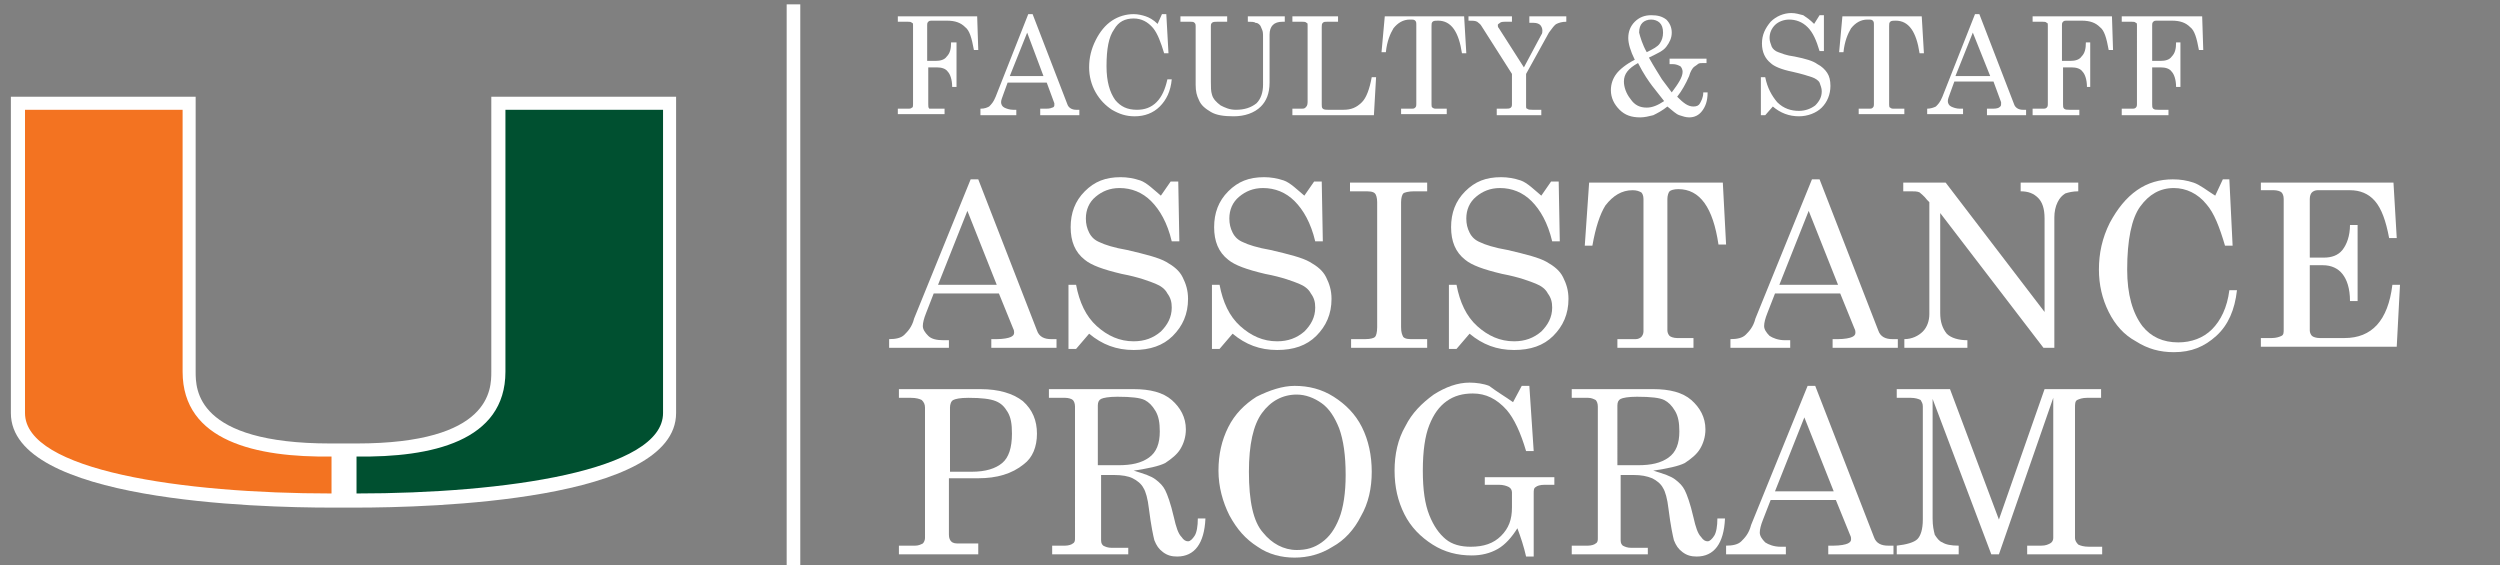
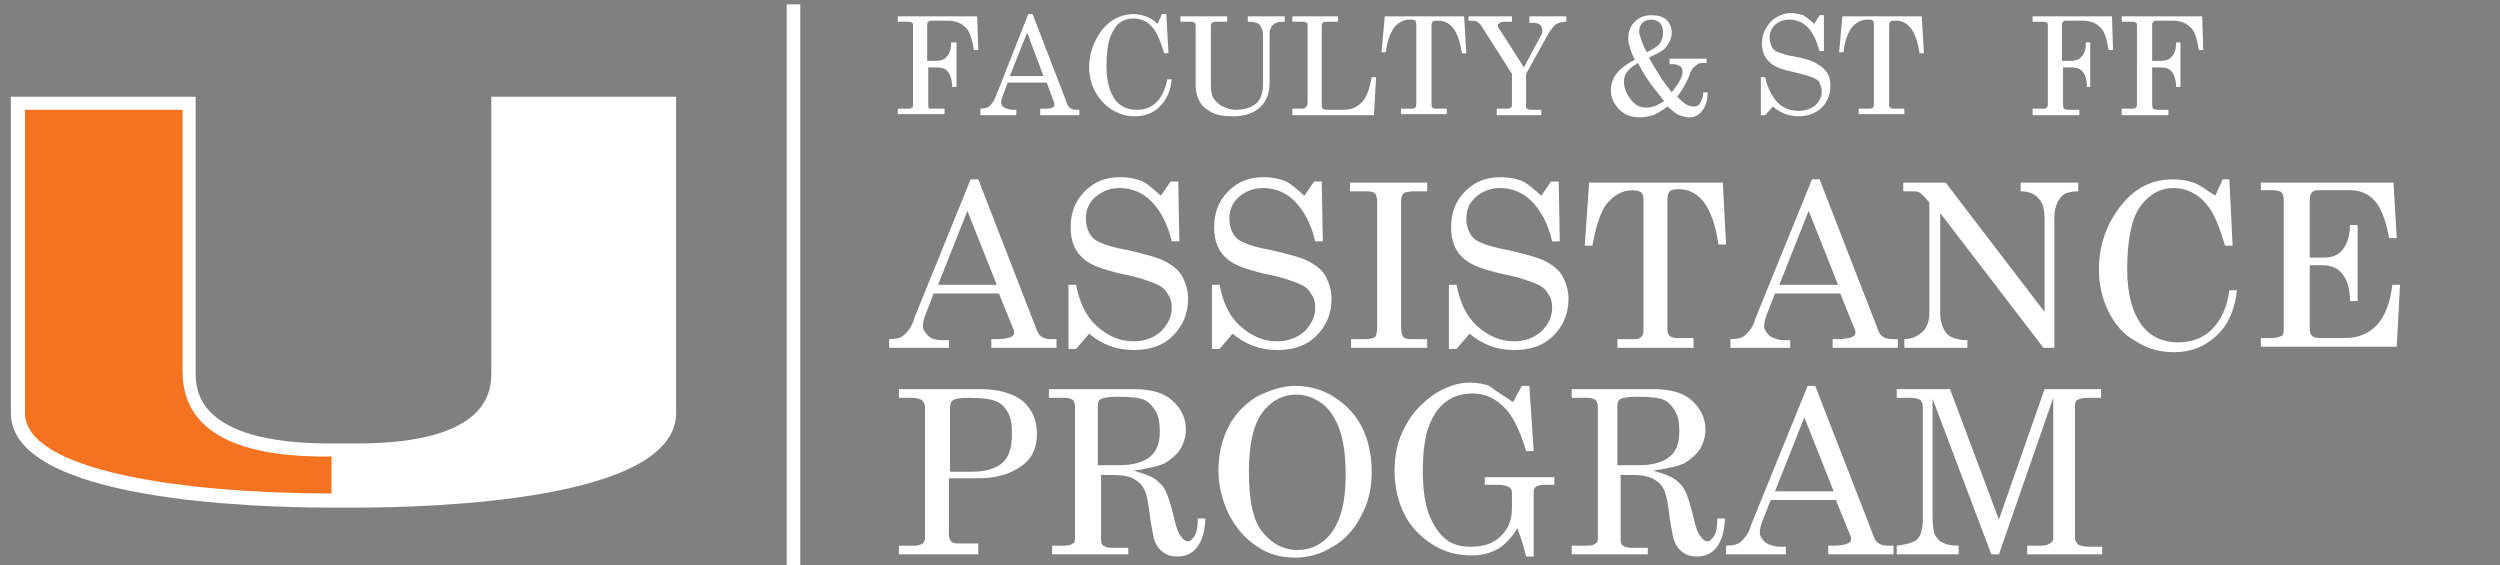
<svg xmlns="http://www.w3.org/2000/svg" xmlns:xlink="http://www.w3.org/1999/xlink" version="1.1" id="Layer_1" x="0px" y="0px" viewBox="0 0 230 52" style="enable-background:new 0 0 230 52;" xml:space="preserve">
  <rect x="0" y="0" width="230" height="52" fill="#808080" stroke="none" />
  <style type="text/css">
	.st0{clip-path:url(#SVGID_2_);fill:#FFFFFF;}
	.st1{clip-path:url(#SVGID_2_);fill:#005030;}
	.st2{clip-path:url(#SVGID_2_);fill:#F37321;}
	.st3{clip-path:url(#SVGID_2_);fill:none;stroke:#FFFFFF;stroke-width:1.252;}
	.st4{clip-path:url(#SVGID_2_);}
	.st5{fill:#FFFFFF;}
	.st6{clip-path:url(#SVGID_4_);}
</style>
  <g>
    <defs>
      <rect id="SVGID_1_" x="1" width="230.3" height="52" />
    </defs>
    <clipPath id="SVGID_2_">
      <use xlink:href="#SVGID_1_" style="overflow:visible;" />
    </clipPath>
    <path class="st0" d="M45.2,8.9l0,25.3c0,1.6,0,6.6-12.4,6.6l-1.2,0l-1.2,0c-12.4,0-12.4-5-12.4-6.6l0-25.3H1L1,38   c0,8.1,22.6,8.7,29.5,8.7h1h0.2h1c6.9,0,29.5-0.6,29.5-8.7l0-29.1H45.2z" />
-     <path class="st1" d="M46.5,34.2l0-24.1h14.5c0,0,0,26.9,0,27.9c0,5.3-14.5,7.4-28.2,7.4c0-0.7,0-2.3,0-3.4   C39.7,42.1,46.5,40.6,46.5,34.2" />
    <path class="st2" d="M16.8,34.2l0-24.1H2.3c0,0,0,26.9,0,27.9c0,5.3,14.5,7.4,28.2,7.4c0-0.7,0-2.3,0-3.4   C23.6,42.1,16.8,40.6,16.8,34.2" />
    <line class="st3" x1="73" y1="0.4" x2="73" y2="52" />
    <g class="st4">
      <path class="st5" d="M82.6,1.5h7.3L90,4.6h-0.4c-0.2-1.1-0.4-1.8-0.8-2.1c-0.4-0.4-0.9-0.6-1.7-0.6h-1.4c-0.1,0-0.2,0-0.3,0.1    c-0.1,0.1-0.1,0.2-0.1,0.3v3.3h0.8c0.4,0,0.8-0.1,1-0.4c0.3-0.3,0.4-0.7,0.4-1.3H88v4.1h-0.4c0-0.7-0.2-1.2-0.4-1.4    c-0.2-0.3-0.6-0.4-1-0.4h-0.8v3.4c0,0.2,0,0.3,0.1,0.4C85.6,10,85.7,10,86,10h0.9v0.5h-4.3V10h0.9c0.2,0,0.3,0,0.4-0.1    C84,9.9,84,9.7,84,9.6V2.4c0-0.2,0-0.3-0.1-0.3c-0.1-0.1-0.2-0.1-0.4-0.1h-0.9V1.5z" />
      <path class="st5" d="M94.6,1.3H95l3.2,8.3c0.1,0.3,0.4,0.5,0.8,0.5h0.3v0.5h-3.6V10H96c0.4,0,0.6,0,0.8-0.1    C96.9,9.9,97,9.8,97,9.7c0-0.1,0-0.1,0-0.2l-0.7-1.9h-3.6l-0.4,1.1c-0.1,0.3-0.2,0.5-0.2,0.7c0,0.2,0.1,0.4,0.3,0.5    s0.5,0.2,0.8,0.2h0.3v0.5h-3.3V10c0.4,0,0.6-0.1,0.8-0.2c0.2-0.2,0.4-0.4,0.6-0.9L94.6,1.3z M94.5,3l-1.6,4H96L94.5,3z" />
      <path class="st5" d="M106.5,2.2l0.4-0.9h0.4l0.2,3.6h-0.4c-0.3-1-0.6-1.8-1-2.3c-0.5-0.6-1.1-0.9-1.8-0.9c-0.8,0-1.4,0.3-1.8,1    c-0.5,0.7-0.7,1.8-0.7,3.4c0,1.4,0.3,2.4,0.8,3.1c0.5,0.6,1.1,0.9,2,0.9c0.7,0,1.3-0.2,1.8-0.7c0.5-0.5,0.8-1.2,1-2.1h0.4    c-0.1,1.1-0.5,1.9-1.1,2.5c-0.6,0.6-1.4,0.9-2.3,0.9c-0.8,0-1.4-0.2-2.1-0.6c-0.6-0.4-1.1-0.9-1.5-1.6c-0.4-0.7-0.6-1.5-0.6-2.3    c0-0.9,0.2-1.7,0.6-2.5c0.4-0.8,0.9-1.4,1.5-1.8c0.6-0.4,1.3-0.6,2-0.6c0.4,0,0.8,0.1,1.1,0.2C105.7,1.6,106.1,1.8,106.5,2.2z" />
      <path class="st5" d="M108.7,1.5h4.2v0.5H112c-0.2,0-0.4,0-0.5,0.1s-0.1,0.2-0.1,0.3v5.1c0,0.5,0,0.9,0.1,1.2    c0.1,0.4,0.4,0.7,0.8,1c0.4,0.2,0.8,0.4,1.4,0.4c0.8,0,1.4-0.2,1.9-0.6c0.4-0.4,0.6-1,0.6-1.7V3.5c0-0.4,0-0.6-0.1-0.8    c-0.1-0.2-0.1-0.3-0.2-0.4c-0.1-0.1-0.2-0.2-0.4-0.2c-0.1-0.1-0.4-0.1-0.7-0.1V1.5h3.4v0.5H118c-0.4,0-0.7,0.1-0.9,0.3    c-0.2,0.2-0.3,0.5-0.3,0.9v4.4c0,1-0.3,1.7-0.8,2.2c-0.6,0.6-1.5,0.9-2.5,0.9c-0.9,0-1.6-0.1-2.1-0.4c-0.5-0.3-0.9-0.6-1.1-1.1    c-0.2-0.4-0.3-0.8-0.3-1.4V2.4c0-0.1,0-0.2-0.1-0.3c-0.1-0.1-0.2-0.1-0.4-0.1h-0.9V1.5z" />
      <path class="st5" d="M118.9,1.5h4.2v0.5h-1c-0.2,0-0.3,0-0.4,0.1c-0.1,0.1-0.1,0.2-0.1,0.4v7.1c0,0.2,0,0.3,0.1,0.4    s0.3,0.1,0.6,0.1h1.3c0.7,0,1.2-0.2,1.7-0.7c0.4-0.4,0.7-1.2,0.9-2.3h0.4l-0.2,3.5h-7.5V10h0.7c0.3,0,0.4,0,0.5-0.1    s0.2-0.2,0.2-0.5v-7c0-0.2,0-0.3-0.1-0.3c-0.1-0.1-0.2-0.1-0.4-0.1h-0.9V1.5z" />
      <path class="st5" d="M127.4,1.5h7.3l0.2,3.4h-0.4c-0.3-2-1-3-2.2-3c-0.2,0-0.4,0-0.5,0.1c-0.1,0.1-0.1,0.2-0.1,0.4v7.2    c0,0.1,0,0.3,0.1,0.3c0.1,0.1,0.2,0.1,0.4,0.1h0.9v0.5h-4.2V10h1c0.1,0,0.2,0,0.3-0.1s0.1-0.2,0.1-0.3V2.3c0-0.2,0-0.3-0.1-0.4    c-0.1-0.1-0.2-0.1-0.5-0.1c-0.6,0-1.1,0.3-1.5,0.8c-0.3,0.5-0.6,1.2-0.7,2.2h-0.4L127.4,1.5z" />
      <path class="st5" d="M135.1,1.5h4v0.5h-0.4c-0.4,0-0.6,0-0.7,0.1s-0.2,0.1-0.2,0.2c0,0.1,0,0.2,0.1,0.3l2.3,3.6l1.6-3    c0.1-0.1,0.1-0.3,0.1-0.4c0-0.2-0.1-0.4-0.2-0.5c-0.1-0.1-0.3-0.2-0.6-0.2h-0.4V1.5h3.4v0.5c-0.4,0-0.7,0.1-0.9,0.2    c-0.2,0.1-0.4,0.4-0.7,0.8l-2.1,3.8v2.9c0,0.2,0,0.3,0.1,0.3c0.1,0.1,0.3,0.1,0.5,0.1h0.8v0.5h-4.1V10h0.8c0.2,0,0.4,0,0.5-0.1    c0.1-0.1,0.1-0.2,0.1-0.3V6.8l-2.8-4.4c-0.1-0.2-0.3-0.3-0.4-0.4c-0.2-0.1-0.4-0.1-0.8-0.1V1.5z" />
      <path class="st5" d="M151.7,5.3c0.5,0.9,0.9,1.5,1.2,2c0.3,0.4,0.6,0.8,0.9,1.2c0.6-0.8,1-1.4,1-1.9c0-0.2-0.1-0.4-0.2-0.5    c-0.2-0.1-0.4-0.2-0.7-0.2h-0.3V5.4h3.4v0.4h-0.3c-0.2,0-0.4,0-0.5,0.1s-0.3,0.2-0.4,0.3s-0.3,0.4-0.4,0.8    c-0.3,0.7-0.7,1.4-1.1,1.9c0.6,0.6,1,0.9,1.5,0.9c0.3,0,0.5-0.1,0.6-0.3s0.3-0.5,0.3-1h0.4c0,0.8-0.2,1.3-0.5,1.7    c-0.3,0.4-0.7,0.6-1.2,0.6c-0.3,0-0.6-0.1-0.9-0.2c-0.3-0.1-0.6-0.4-1.1-0.8c-0.5,0.4-0.9,0.6-1.3,0.8c-0.4,0.1-0.8,0.2-1.2,0.2    c-0.8,0-1.4-0.2-1.9-0.7c-0.5-0.5-0.8-1.1-0.8-1.8c0-0.6,0.2-1.1,0.5-1.5c0.3-0.4,0.9-0.9,1.7-1.3c-0.4-0.8-0.6-1.5-0.6-2    c0-0.6,0.2-1.1,0.6-1.5c0.4-0.4,0.9-0.6,1.5-0.6c0.6,0,1,0.1,1.4,0.4c0.3,0.3,0.5,0.7,0.5,1.2c0,0.5-0.2,0.9-0.5,1.3    S152.5,4.9,151.7,5.3z M150.7,5.8c-0.9,0.5-1.3,1-1.3,1.7c0,0.5,0.2,1.1,0.6,1.6c0.4,0.6,0.9,0.8,1.5,0.8c0.5,0,1-0.2,1.6-0.6    c-0.4-0.5-0.7-0.9-1.1-1.4C151.7,7.5,151.2,6.8,150.7,5.8z M151.5,4.8c0.6-0.3,1-0.5,1.2-0.8c0.2-0.3,0.3-0.6,0.3-1    c0-0.4-0.1-0.7-0.3-0.9s-0.5-0.3-0.8-0.3c-0.3,0-0.6,0.1-0.8,0.3c-0.2,0.2-0.3,0.5-0.3,0.9C150.9,3.4,151.1,4.1,151.5,4.8z" />
      <path class="st5" d="M166.9,2.2l0.5-0.8h0.4l0,3.3h-0.4c-0.3-1-0.6-1.7-1.1-2.2c-0.5-0.5-1.1-0.7-1.7-0.7c-0.5,0-1,0.2-1.3,0.5    s-0.5,0.7-0.5,1.2c0,0.3,0.1,0.5,0.2,0.8c0.1,0.2,0.3,0.4,0.6,0.5c0.3,0.1,0.7,0.3,1.5,0.4c1,0.2,1.7,0.4,2.1,0.7    c0.4,0.2,0.7,0.5,0.9,0.8s0.3,0.7,0.3,1.2c0,0.8-0.3,1.5-0.8,2c-0.5,0.5-1.3,0.8-2.1,0.8c-0.9,0-1.7-0.3-2.4-0.9l-0.7,0.8h-0.4    V7.1h0.4c0.2,1,0.6,1.7,1.1,2.3c0.6,0.6,1.3,0.8,2,0.8c0.6,0,1.1-0.2,1.5-0.5c0.4-0.4,0.6-0.8,0.6-1.3c0-0.3-0.1-0.5-0.2-0.8    c-0.1-0.2-0.4-0.4-0.7-0.5c-0.3-0.1-0.9-0.3-1.8-0.5c-1-0.2-1.7-0.5-2-0.8c-0.5-0.4-0.8-1-0.8-1.8c0-0.8,0.3-1.4,0.8-2    c0.5-0.5,1.2-0.8,1.9-0.8c0.4,0,0.7,0.1,1.1,0.2C166.2,1.6,166.5,1.8,166.9,2.2z" />
      <path class="st5" d="M169.5,1.5h7.3l0.2,3.4h-0.4c-0.3-2-1-3-2.2-3c-0.2,0-0.4,0-0.5,0.1c-0.1,0.1-0.1,0.2-0.1,0.4v7.2    c0,0.1,0,0.3,0.1,0.3c0.1,0.1,0.2,0.1,0.4,0.1h0.9v0.5h-4.2V10h1c0.1,0,0.2,0,0.3-0.1s0.1-0.2,0.1-0.3V2.3c0-0.2,0-0.3-0.1-0.4    c-0.1-0.1-0.2-0.1-0.5-0.1c-0.6,0-1.1,0.3-1.5,0.8c-0.3,0.5-0.6,1.2-0.7,2.2h-0.4L169.5,1.5z" />
-       <path class="st5" d="M181.7,1.3h0.4l3.2,8.3c0.1,0.3,0.4,0.5,0.8,0.5h0.3v0.5h-3.6V10h0.3c0.4,0,0.6,0,0.8-0.1    c0.1-0.1,0.2-0.1,0.2-0.3c0-0.1,0-0.1,0-0.2l-0.7-1.9h-3.6l-0.4,1.1c-0.1,0.3-0.2,0.5-0.2,0.7c0,0.2,0.1,0.4,0.3,0.5    c0.2,0.1,0.5,0.2,0.8,0.2h0.3v0.5h-3.3V10c0.3,0,0.6-0.1,0.8-0.2c0.2-0.2,0.4-0.4,0.6-0.9L181.7,1.3z M181.5,3l-1.6,4h3.2L181.5,3    z" />
      <path class="st5" d="M187,1.5h7.3l0.1,3.1H194c-0.2-1.1-0.4-1.8-0.8-2.1c-0.4-0.4-0.9-0.6-1.7-0.6h-1.4c-0.1,0-0.2,0-0.3,0.1    c-0.1,0.1-0.1,0.2-0.1,0.3v3.3h0.8c0.4,0,0.8-0.1,1-0.4c0.3-0.3,0.4-0.7,0.4-1.3h0.4v4.1H192c0-0.7-0.2-1.2-0.4-1.4    c-0.2-0.3-0.6-0.4-1-0.4h-0.8v3.4c0,0.2,0,0.3,0.1,0.4c0.1,0.1,0.3,0.1,0.5,0.1h0.9v0.5H187V10h0.9c0.2,0,0.3,0,0.4-0.1    c0.1-0.1,0.1-0.2,0.1-0.4V2.4c0-0.2,0-0.3-0.1-0.3c-0.1-0.1-0.2-0.1-0.4-0.1H187V1.5z" />
      <path class="st5" d="M195.3,1.5h7.3l0.1,3.1h-0.4c-0.2-1.1-0.4-1.8-0.8-2.1c-0.4-0.4-0.9-0.6-1.7-0.6h-1.4c-0.1,0-0.2,0-0.3,0.1    c-0.1,0.1-0.1,0.2-0.1,0.3v3.3h0.8c0.4,0,0.8-0.1,1-0.4c0.3-0.3,0.4-0.7,0.4-1.3h0.4v4.1h-0.4c0-0.7-0.2-1.2-0.4-1.4    c-0.2-0.3-0.6-0.4-1-0.4h-0.8v3.4c0,0.2,0,0.3,0.1,0.4c0.1,0.1,0.3,0.1,0.5,0.1h0.9v0.5h-4.3V10h0.9c0.2,0,0.3,0,0.4-0.1    c0.1-0.1,0.1-0.2,0.1-0.4V2.4c0-0.2,0-0.3-0.1-0.3c-0.1-0.1-0.2-0.1-0.4-0.1h-0.9V1.5z" />
    </g>
  </g>
  <g>
-     <path class="st5" d="M89.3,16.5h0.7l5.4,13.9c0.2,0.6,0.7,0.8,1.3,0.8h0.5V32h-6v-0.8h0.5c0.6,0,1.1-0.1,1.3-0.2   c0.2-0.1,0.3-0.2,0.3-0.4c0-0.1,0-0.2-0.1-0.4L91.9,27h-6l-0.7,1.8c-0.2,0.5-0.3,0.9-0.3,1.2c0,0.3,0.2,0.6,0.5,0.9   s0.8,0.4,1.4,0.4h0.5V32h-5.5v-0.8c0.6,0,1.1-0.1,1.4-0.4c0.3-0.3,0.7-0.7,0.9-1.5L89.3,16.5z M89,19.4l-2.7,6.8h5.4L89,19.4z" />
+     <path class="st5" d="M89.3,16.5h0.7l5.4,13.9c0.2,0.6,0.7,0.8,1.3,0.8h0.5V32h-6v-0.8h0.5c0.6,0,1.1-0.1,1.3-0.2   c0.2-0.1,0.3-0.2,0.3-0.4c0-0.1,0-0.2-0.1-0.4L91.9,27h-6l-0.7,1.8c-0.2,0.5-0.3,0.9-0.3,1.2c0,0.3,0.2,0.6,0.5,0.9   s0.8,0.4,1.4,0.4h0.5V32h-5.5v-0.8c0.6,0,1.1-0.1,1.4-0.4c0.3-0.3,0.7-0.7,0.9-1.5L89.3,16.5z M89,19.4l-2.7,6.8h5.4L89,19.4" />
    <path class="st5" d="M106.8,18l0.9-1.3h0.7l0.1,5.5h-0.7c-0.4-1.7-1.1-2.9-1.9-3.7c-0.8-0.8-1.8-1.2-2.9-1.2   c-0.9,0-1.6,0.3-2.2,0.8s-0.9,1.2-0.9,2c0,0.5,0.1,0.9,0.3,1.3c0.2,0.4,0.5,0.7,1,0.9c0.4,0.2,1.3,0.5,2.5,0.7   c1.7,0.4,2.9,0.7,3.6,1.1s1.2,0.8,1.5,1.4c0.3,0.6,0.5,1.2,0.5,2c0,1.4-0.5,2.5-1.4,3.4c-0.9,0.9-2.1,1.3-3.6,1.3   c-1.6,0-2.9-0.5-4.1-1.5l-1.2,1.4h-0.7v-5.9h0.7c0.3,1.6,0.9,2.9,1.9,3.8s2.1,1.4,3.4,1.4c1,0,1.8-0.3,2.5-0.9c0.6-0.6,1-1.3,1-2.2   c0-0.5-0.1-0.9-0.4-1.3c-0.2-0.4-0.6-0.7-1.1-0.9c-0.5-0.2-1.5-0.6-3.1-0.9c-1.7-0.4-2.8-0.8-3.4-1.3c-0.9-0.7-1.3-1.7-1.3-3   c0-1.3,0.4-2.4,1.3-3.3c0.9-0.9,1.9-1.3,3.3-1.3c0.6,0,1.2,0.1,1.8,0.3S106.2,17.5,106.8,18z" />
    <path class="st5" d="M120,18l0.9-1.3h0.7l0.1,5.5h-0.7c-0.4-1.7-1.1-2.9-1.9-3.7s-1.8-1.2-2.9-1.2c-0.9,0-1.6,0.3-2.2,0.8   s-0.9,1.2-0.9,2c0,0.5,0.1,0.9,0.3,1.3c0.2,0.4,0.5,0.7,1,0.9c0.4,0.2,1.3,0.5,2.5,0.7c1.7,0.4,2.9,0.7,3.6,1.1   c0.7,0.4,1.2,0.8,1.5,1.4c0.3,0.6,0.5,1.2,0.5,2c0,1.4-0.5,2.5-1.4,3.4c-0.9,0.9-2.1,1.3-3.6,1.3c-1.6,0-2.9-0.5-4.1-1.5l-1.2,1.4   h-0.7v-5.9h0.7c0.3,1.6,0.9,2.9,1.9,3.8s2.1,1.4,3.4,1.4c1,0,1.8-0.3,2.5-0.9c0.6-0.6,1-1.3,1-2.2c0-0.5-0.1-0.9-0.4-1.3   c-0.2-0.4-0.6-0.7-1.1-0.9c-0.5-0.2-1.5-0.6-3.1-0.9c-1.7-0.4-2.8-0.8-3.4-1.3c-0.9-0.7-1.3-1.7-1.3-3c0-1.3,0.4-2.4,1.3-3.3   c0.9-0.9,1.9-1.3,3.3-1.3c0.6,0,1.2,0.1,1.8,0.3S119.4,17.5,120,18z" />
    <path class="st5" d="M124.3,16.8h7v0.8h-1.2c-0.5,0-0.9,0.1-1,0.2c-0.1,0.1-0.2,0.4-0.2,0.8v11.5c0,0.5,0.1,0.7,0.2,0.9   c0.2,0.2,0.5,0.2,0.9,0.2h1.3V32h-7v-0.8h1.3c0.5,0,0.8-0.1,0.9-0.2c0.1-0.1,0.2-0.4,0.2-0.9V18.6c0-0.4-0.1-0.7-0.2-0.8   c-0.2-0.2-0.5-0.2-1.1-0.2h-1.2V16.8z" />
    <path class="st5" d="M141.8,18l0.9-1.3h0.7l0.1,5.5h-0.7c-0.4-1.7-1.1-2.9-1.9-3.7c-0.8-0.8-1.8-1.2-2.9-1.2   c-0.9,0-1.6,0.3-2.2,0.8s-0.9,1.2-0.9,2c0,0.5,0.1,0.9,0.3,1.3c0.2,0.4,0.5,0.7,1,0.9c0.4,0.2,1.3,0.5,2.5,0.7   c1.7,0.4,2.9,0.7,3.6,1.1c0.7,0.4,1.2,0.8,1.5,1.4c0.3,0.6,0.5,1.2,0.5,2c0,1.4-0.5,2.5-1.4,3.4c-0.9,0.9-2.1,1.3-3.6,1.3   c-1.6,0-2.9-0.5-4.1-1.5l-1.2,1.4h-0.7v-5.9h0.7c0.3,1.6,0.9,2.9,1.9,3.8s2.1,1.4,3.4,1.4c1,0,1.8-0.3,2.5-0.9c0.6-0.6,1-1.3,1-2.2   c0-0.5-0.1-0.9-0.4-1.3c-0.2-0.4-0.6-0.7-1.1-0.9c-0.5-0.2-1.5-0.6-3.1-0.9c-1.7-0.4-2.8-0.8-3.4-1.3c-0.9-0.7-1.3-1.7-1.3-3   c0-1.3,0.4-2.4,1.3-3.3c0.9-0.9,1.9-1.3,3.3-1.3c0.6,0,1.2,0.1,1.8,0.3S141.2,17.5,141.8,18z" />
    <path class="st5" d="M146.2,16.8h12.3l0.3,5.7h-0.7c-0.5-3.4-1.7-5.1-3.7-5.1c-0.4,0-0.7,0.1-0.8,0.2s-0.2,0.4-0.2,0.7v12.1   c0,0.2,0.1,0.4,0.2,0.5s0.4,0.2,0.7,0.2h1.5V32h-7v-0.8h1.7c0.2,0,0.4-0.1,0.5-0.2s0.2-0.3,0.2-0.5V18.3c0-0.3-0.1-0.5-0.2-0.6   c-0.2-0.1-0.4-0.2-0.8-0.2c-1,0-1.8,0.5-2.5,1.4c-0.5,0.8-0.9,2-1.2,3.7h-0.7L146.2,16.8z" />
    <path class="st5" d="M166.7,16.5h0.7l5.4,13.9c0.2,0.6,0.7,0.8,1.3,0.8h0.5V32h-6v-0.8h0.5c0.6,0,1.1-0.1,1.3-0.2   c0.2-0.1,0.3-0.2,0.3-0.4c0-0.1,0-0.2-0.1-0.4l-1.3-3.2h-6l-0.7,1.8c-0.2,0.5-0.3,0.9-0.3,1.2c0,0.3,0.2,0.6,0.5,0.9   c0.3,0.2,0.8,0.4,1.4,0.4h0.5V32h-5.5v-0.8c0.6,0,1.1-0.1,1.4-0.4c0.3-0.3,0.7-0.7,0.9-1.5L166.7,16.5z M166.4,19.4l-2.7,6.8h5.4   L166.4,19.4z" />
    <path class="st5" d="M175.4,16.8h3.6l9.1,11.9v-8.6c0-0.9-0.2-1.5-0.6-1.9c-0.4-0.4-0.9-0.6-1.6-0.6v-0.8h5.3v0.8   c-0.5,0-0.9,0.1-1.2,0.2c-0.3,0.2-0.5,0.4-0.7,0.8S189,19.5,189,20v12h-1l-9.5-12.4v9.2c0,0.8,0.2,1.4,0.6,1.9   c0.4,0.4,1.1,0.6,1.9,0.6V32h-5.8v-0.8c0.7,0,1.3-0.3,1.7-0.7s0.6-1,0.6-1.6V18.6l-0.2-0.2c-0.3-0.4-0.6-0.6-0.7-0.7   c-0.2-0.1-0.5-0.1-0.8-0.1h-0.7V16.8z" />
    <path class="st5" d="M203.8,18l0.7-1.5h0.6l0.3,6.1h-0.7c-0.5-1.7-1-3-1.7-3.8c-0.8-1-1.9-1.5-3-1.5c-1.3,0-2.3,0.6-3.1,1.7   c-0.8,1.1-1.2,3.1-1.2,5.8c0,2.3,0.5,4,1.4,5.2c0.8,1,1.9,1.5,3.3,1.5c1.2,0,2.3-0.4,3.1-1.2c0.8-0.8,1.4-2,1.6-3.6h0.7   c-0.2,1.8-0.8,3.2-1.9,4.2s-2.3,1.5-3.9,1.5c-1.3,0-2.4-0.3-3.5-1c-1.1-0.6-1.9-1.5-2.5-2.7c-0.6-1.2-0.9-2.5-0.9-3.9   c0-1.5,0.3-2.9,1-4.3c0.7-1.3,1.5-2.3,2.5-3c1-0.7,2.1-1,3.3-1c0.7,0,1.3,0.1,1.9,0.3S203,17.5,203.8,18z" />
    <path class="st5" d="M208.2,16.8h12l0.3,5.1h-0.7c-0.3-1.6-0.7-2.7-1.3-3.4s-1.4-1-2.3-1h-3c-0.2,0-0.4,0.1-0.5,0.2   s-0.2,0.3-0.2,0.6v5.4h1.3c0.7,0,1.3-0.2,1.7-0.7c0.4-0.5,0.7-1.3,0.7-2.3h0.7v7h-0.7c0-1.2-0.3-2-0.7-2.5c-0.4-0.5-1-0.8-1.8-0.8   h-1.2v6c0,0.2,0.1,0.4,0.2,0.5s0.4,0.2,0.7,0.2h2.3c2.5,0,4-1.6,4.4-4.9h0.7l-0.3,5.7h-12.5v-0.8h1c0.4,0,0.7-0.1,0.9-0.2   c0.2-0.1,0.2-0.3,0.2-0.6v-12c0-0.3-0.1-0.5-0.2-0.6c-0.1-0.1-0.4-0.2-0.7-0.2h-1.2V16.8z" />
  </g>
  <g>
    <defs>
      <rect id="SVGID_3_" x="1" width="230.3" height="52" />
    </defs>
    <clipPath id="SVGID_4_">
      <use xlink:href="#SVGID_3_" style="overflow:visible;" />
    </clipPath>
    <g class="st6">
      <path class="st5" d="M82.7,35.8h7.5c1.7,0,3,0.4,3.9,1.1c0.9,0.8,1.3,1.8,1.3,3s-0.4,2.2-1.2,2.8c-1.1,0.9-2.5,1.3-4.2,1.3h-2.7    v5.2c0,0.3,0.1,0.5,0.2,0.6c0.2,0.2,0.4,0.2,0.8,0.2H90V51h-7.3v-0.8h1.5c0.3,0,0.5-0.1,0.7-0.2c0.1-0.1,0.2-0.3,0.2-0.5V37.5    c0-0.3-0.1-0.5-0.3-0.7c-0.2-0.1-0.5-0.2-1-0.2h-1.1V35.8z M87.3,43.4h2.1c1.3,0,2.2-0.3,2.8-0.8c0.6-0.5,0.9-1.4,0.9-2.7    c0-0.9-0.1-1.5-0.4-2c-0.3-0.5-0.6-0.8-1.1-1s-1.3-0.3-2.5-0.3c-0.8,0-1.2,0.1-1.4,0.2s-0.3,0.4-0.3,0.7V43.4z" />
      <path class="st5" d="M96.5,35.8h7.8c1.5,0,2.7,0.3,3.5,1s1.3,1.6,1.3,2.7c0,0.7-0.2,1.3-0.5,1.8c-0.3,0.5-0.8,0.9-1.4,1.3    c-0.6,0.3-1.6,0.5-2.9,0.7c1,0.3,1.6,0.5,2,0.8c0.4,0.3,0.7,0.6,0.9,1c0.2,0.4,0.5,1.2,0.8,2.5c0.2,0.9,0.4,1.5,0.7,1.8    c0.2,0.3,0.4,0.4,0.6,0.4c0.2,0,0.4-0.2,0.6-0.5c0.2-0.3,0.3-0.9,0.3-1.6h0.7c-0.1,2.3-1,3.5-2.6,3.5c-0.5,0-0.9-0.1-1.3-0.4    c-0.4-0.3-0.6-0.6-0.8-1.1c-0.1-0.4-0.3-1.3-0.5-2.9c-0.1-0.9-0.3-1.6-0.5-1.9c-0.2-0.4-0.6-0.7-1-0.9s-1-0.3-1.7-0.3h-1.2v6    c0,0.3,0.1,0.4,0.2,0.5c0.2,0.1,0.4,0.2,0.8,0.2h1.5V51h-7v-0.8H98c0.3,0,0.6-0.1,0.7-0.2c0.2-0.1,0.2-0.3,0.2-0.5V37.4    c0-0.3-0.1-0.5-0.2-0.6s-0.4-0.2-0.7-0.2h-1.5V35.8z M101.1,42.8h1.8c1.2,0,2.1-0.2,2.8-0.7c0.7-0.5,1-1.3,1-2.4    c0-0.8-0.1-1.4-0.4-1.9c-0.3-0.5-0.6-0.8-1-1s-1.2-0.3-2.5-0.3c-0.8,0-1.3,0.1-1.5,0.2s-0.3,0.3-0.3,0.6V42.8z" />
      <path class="st5" d="M119.1,35.5c1.3,0,2.5,0.3,3.6,1c1.1,0.7,2,1.6,2.6,2.8c0.6,1.2,0.9,2.6,0.9,4.1c0,1.5-0.3,2.9-1,4.1    c-0.6,1.2-1.5,2.2-2.6,2.8c-1.1,0.7-2.3,1-3.5,1c-1.2,0-2.4-0.3-3.4-1c-1.1-0.7-1.9-1.6-2.6-2.9c-0.6-1.2-1-2.6-1-4.1    c0-1.5,0.3-2.8,0.9-4c0.6-1.2,1.5-2.1,2.6-2.8C116.8,35.9,118,35.5,119.1,35.5z M119.3,36.3c-1.3,0-2.4,0.6-3.2,1.7    c-0.8,1.1-1.2,2.9-1.2,5.4c0,2.7,0.4,4.6,1.3,5.6c0.8,1,1.9,1.6,3.1,1.6c0.9,0,1.6-0.2,2.3-0.7c0.7-0.5,1.2-1.2,1.6-2.2    c0.4-1,0.6-2.4,0.6-4c0-1.8-0.2-3.2-0.6-4.3c-0.4-1-0.9-1.8-1.6-2.3C120.9,36.6,120.1,36.3,119.3,36.3z" />
      <path class="st5" d="M139.2,37l0.8-1.5h0.7l0.4,6h-0.7c-0.5-1.7-1.1-3-1.8-3.8c-0.9-1-1.9-1.5-3.1-1.5c-0.9,0-1.7,0.2-2.4,0.7    c-0.7,0.5-1.2,1.2-1.6,2.2c-0.4,1-0.6,2.4-0.6,4.2c0,1.8,0.2,3.1,0.6,4.1c0.4,1,0.9,1.7,1.5,2.2s1.4,0.7,2.3,0.7    c1.2,0,2.1-0.3,2.8-1s1-1.5,1-2.6v-1.4c0-0.2-0.1-0.4-0.3-0.5c-0.2-0.1-0.5-0.2-0.9-0.2h-1.3v-0.7h6.4v0.7h-0.9    c-0.4,0-0.7,0.1-0.8,0.2c-0.2,0.1-0.2,0.3-0.2,0.6v5.8h-0.7c-0.2-0.9-0.5-1.8-0.8-2.6c-0.5,0.8-1.1,1.5-1.8,1.9    c-0.7,0.4-1.5,0.6-2.4,0.6c-1.3,0-2.5-0.3-3.6-1c-1.1-0.7-2-1.6-2.6-2.8c-0.6-1.2-0.9-2.5-0.9-4c0-1.5,0.3-2.9,1-4.1    c0.6-1.2,1.5-2.1,2.6-2.9c1.1-0.7,2.2-1.1,3.3-1.1c0.6,0,1.3,0.1,1.8,0.3C137.8,36.1,138.5,36.5,139.2,37z" />
      <path class="st5" d="M144.3,35.8h7.8c1.5,0,2.7,0.3,3.5,1c0.8,0.7,1.3,1.6,1.3,2.7c0,0.7-0.2,1.3-0.5,1.8    c-0.3,0.5-0.8,0.9-1.4,1.3c-0.6,0.3-1.6,0.5-2.9,0.7c1,0.3,1.6,0.5,2,0.8c0.4,0.3,0.7,0.6,0.9,1c0.2,0.4,0.5,1.2,0.8,2.5    c0.2,0.9,0.4,1.5,0.7,1.8c0.2,0.3,0.4,0.4,0.6,0.4c0.2,0,0.4-0.2,0.6-0.5c0.2-0.3,0.3-0.9,0.3-1.6h0.7c-0.1,2.3-1,3.5-2.6,3.5    c-0.5,0-0.9-0.1-1.3-0.4c-0.4-0.3-0.6-0.6-0.8-1.1c-0.1-0.4-0.3-1.3-0.5-2.9c-0.1-0.9-0.3-1.6-0.5-1.9c-0.2-0.4-0.6-0.7-1-0.9    c-0.5-0.2-1-0.3-1.7-0.3h-1.2v6c0,0.3,0.1,0.4,0.2,0.5c0.2,0.1,0.4,0.2,0.8,0.2h1.5V51h-7v-0.8h1.5c0.3,0,0.6-0.1,0.7-0.2    c0.2-0.1,0.2-0.3,0.2-0.5V37.4c0-0.3-0.1-0.5-0.2-0.6c-0.2-0.1-0.4-0.2-0.7-0.2h-1.5V35.8z M148.9,42.8h1.8c1.2,0,2.1-0.2,2.8-0.7    c0.7-0.5,1-1.3,1-2.4c0-0.8-0.1-1.4-0.4-1.9c-0.3-0.5-0.6-0.8-1-1s-1.2-0.3-2.5-0.3c-0.8,0-1.3,0.1-1.5,0.2    c-0.2,0.1-0.3,0.3-0.3,0.6V42.8z" />
      <path class="st5" d="M166.3,35.5h0.7l5.4,13.9c0.2,0.6,0.7,0.8,1.3,0.8h0.5V51h-6v-0.8h0.5c0.6,0,1.1-0.1,1.3-0.2    c0.2-0.1,0.3-0.2,0.3-0.4c0-0.1,0-0.2-0.1-0.4l-1.3-3.2h-6l-0.7,1.8c-0.2,0.5-0.3,0.9-0.3,1.2c0,0.3,0.2,0.6,0.5,0.9    c0.3,0.2,0.8,0.4,1.4,0.4h0.5V51h-5.5v-0.8c0.6,0,1.1-0.1,1.4-0.4c0.3-0.3,0.7-0.7,0.9-1.5L166.3,35.5z M166,38.4l-2.7,6.8h5.4    L166,38.4z" />
      <path class="st5" d="M174.4,35.8h5l4.5,12l4.2-12h5.2v0.8h-1.3c-0.4,0-0.7,0.1-0.9,0.2c-0.2,0.1-0.2,0.4-0.2,0.7v12    c0,0.2,0.1,0.4,0.3,0.6c0.2,0.1,0.5,0.2,1,0.2h1.2V51h-6.9v-0.8h1.3c0.4,0,0.6-0.1,0.8-0.2c0.2-0.1,0.3-0.3,0.3-0.5V36.6l-5,14.4    h-0.7l-5.4-14.3v11c0,0.7,0.1,1.1,0.2,1.5c0.2,0.3,0.4,0.6,0.7,0.7c0.3,0.2,0.8,0.3,1.5,0.3V51h-5.7v-0.8c0.9-0.1,1.6-0.3,1.9-0.6    s0.5-0.9,0.5-1.8V37.4c0-0.3-0.1-0.4-0.2-0.6c-0.2-0.1-0.5-0.2-0.9-0.2h-1.3V35.8z" />
    </g>
  </g>
</svg>